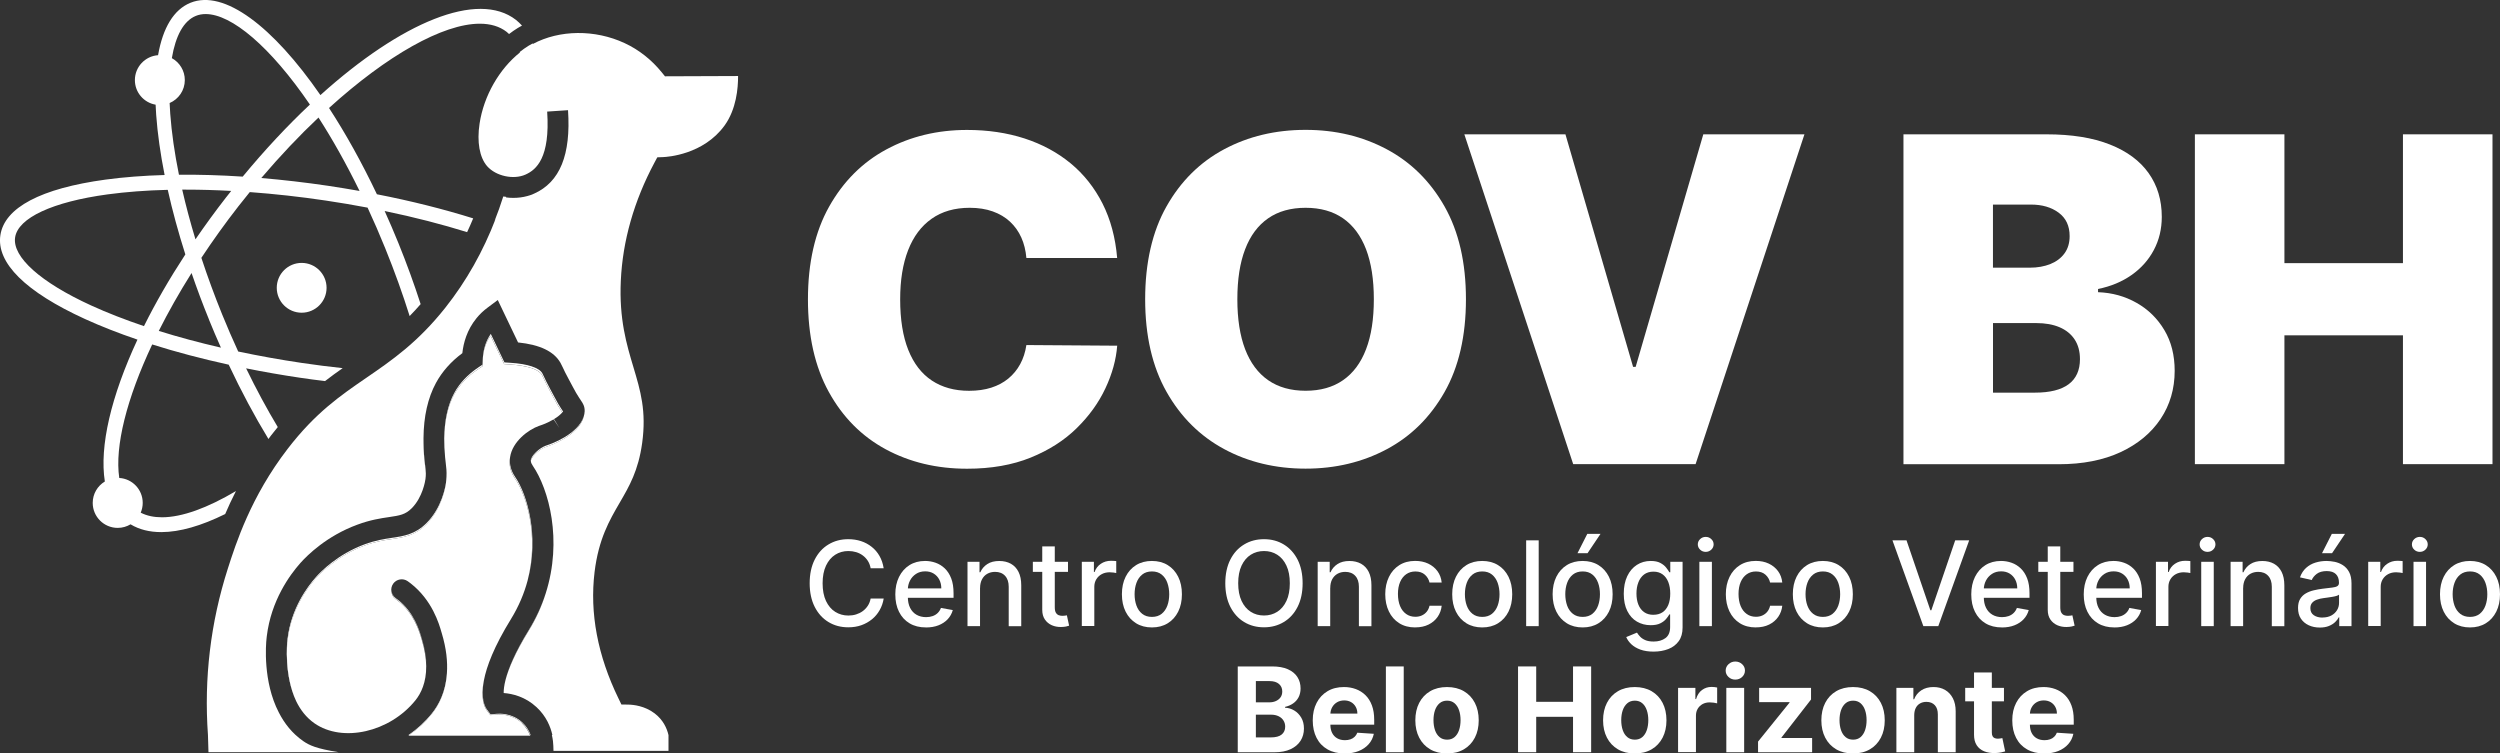
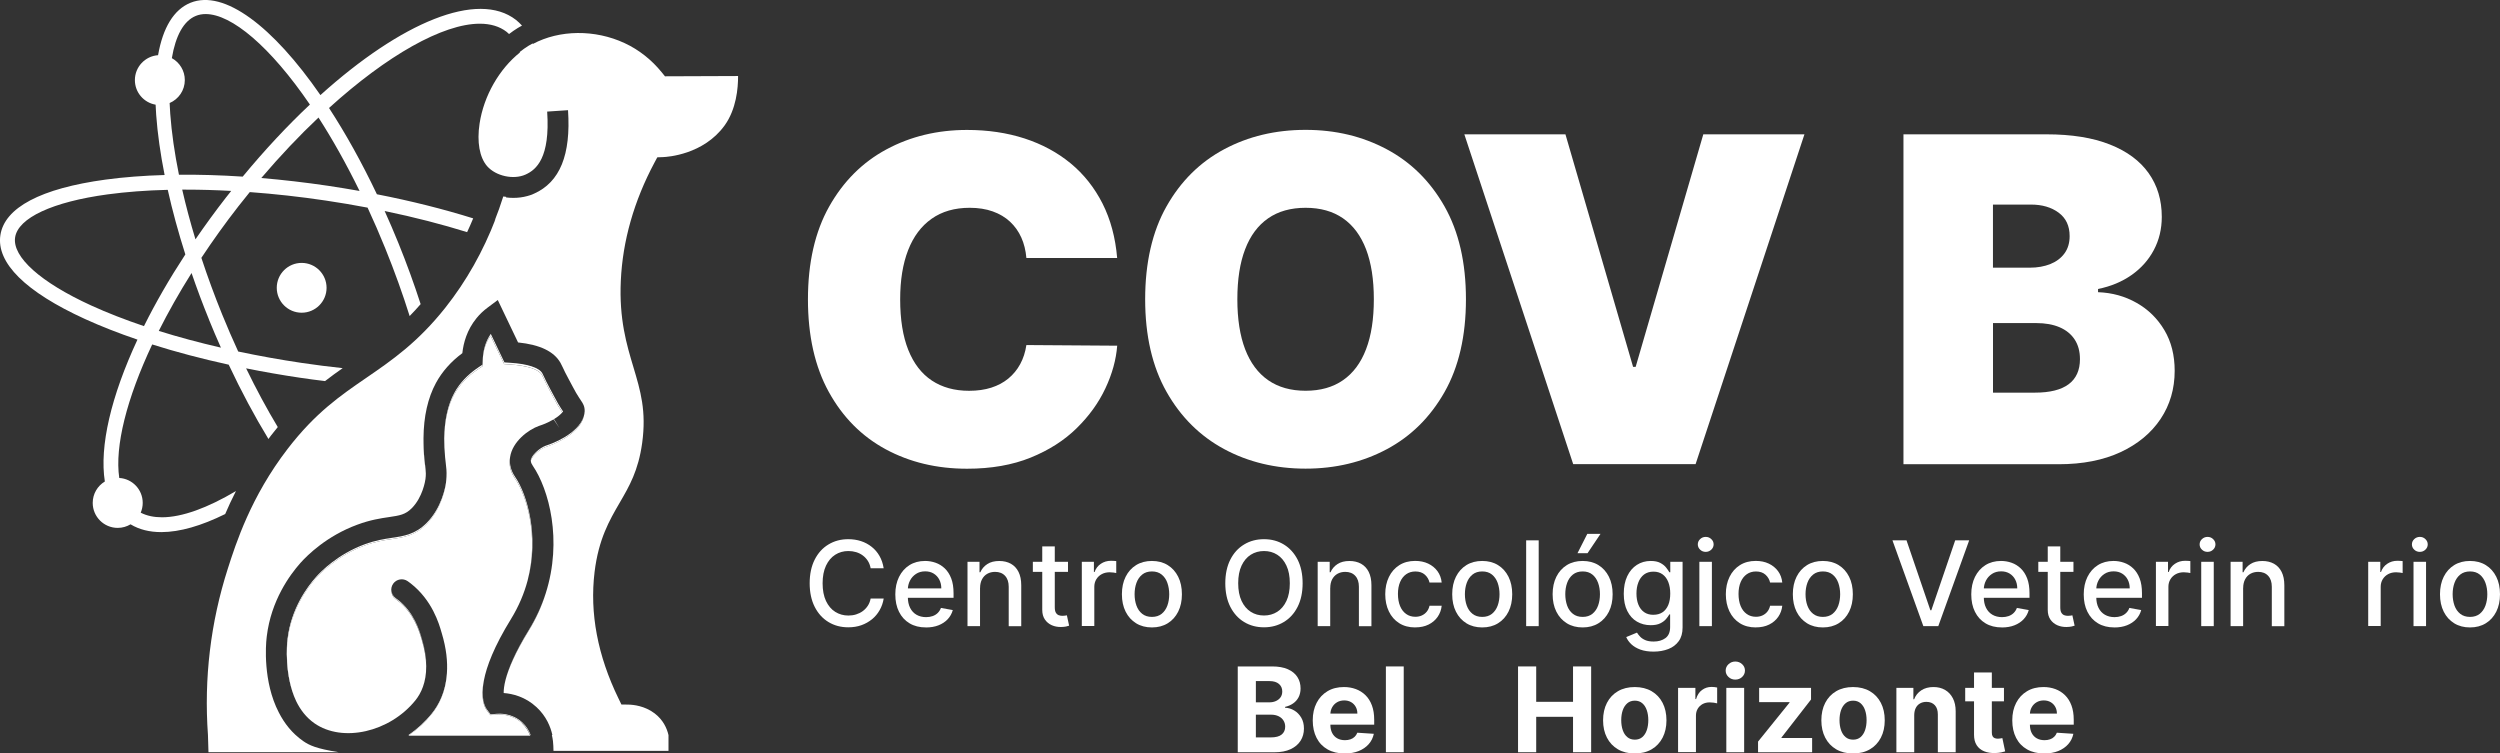
<svg xmlns="http://www.w3.org/2000/svg" id="Capa_2" viewBox="0 0 622.38 187.58">
  <rect x="0" y="0" width="622.38" height="187.58" fill="#333333" stroke="none" />
  <defs>
    <style>.cls-1{fill:none;}.cls-1,.cls-2{stroke-width:0px;}.cls-2{fill:#fff;}</style>
  </defs>
  <g id="Capa_1-2">
    <path class="cls-2" d="M220,141.47h-3.25c-.13-.7-.36-1.31-.7-1.84-.34-.53-.76-.98-1.25-1.34-.49-.37-1.05-.65-1.65-.83s-1.25-.28-1.93-.28c-1.23,0-2.33.31-3.3.93-.97.62-1.73,1.53-2.29,2.72-.56,1.2-.84,2.66-.84,4.38s.28,3.21.84,4.4,1.33,2.1,2.3,2.71c.97.61,2.07.92,3.28.92.67,0,1.32-.09,1.92-.28s1.16-.46,1.65-.82c.49-.36.91-.8,1.26-1.33s.58-1.13.71-1.81h3.25c-.17,1.06-.51,2.03-1.01,2.9-.5.88-1.13,1.64-1.91,2.27s-1.66,1.13-2.65,1.48c-.99.35-2.08.52-3.25.52-1.85,0-3.5-.44-4.94-1.32-1.45-.88-2.59-2.14-3.42-3.78-.83-1.64-1.25-3.6-1.25-5.87s.42-4.24,1.25-5.88c.83-1.64,1.97-2.9,3.42-3.77,1.45-.88,3.09-1.32,4.93-1.32,1.13,0,2.19.16,3.18.48.98.32,1.87.8,2.65,1.42.79.62,1.44,1.38,1.95,2.27.51.89.86,1.91,1.04,3.06Z" />
    <path class="cls-2" d="M230.51,156.2c-1.58,0-2.94-.34-4.07-1.02-1.14-.68-2.01-1.63-2.63-2.87-.62-1.23-.92-2.68-.92-4.34s.31-3.09.92-4.34c.62-1.25,1.48-2.23,2.59-2.93,1.11-.7,2.41-1.05,3.9-1.05.9,0,1.78.15,2.63.45.85.3,1.61.77,2.28,1.41.67.64,1.21,1.47,1.6,2.49.39,1.02.58,2.25.58,3.71v1.11h-12.73v-2.34h9.68c0-.82-.17-1.55-.5-2.18-.33-.64-.8-1.14-1.4-1.51-.6-.37-1.31-.55-2.11-.55-.88,0-1.64.21-2.29.64-.65.43-1.15.98-1.5,1.67-.35.68-.53,1.43-.53,2.23v1.83c0,1.07.19,1.98.57,2.73.38.75.91,1.32,1.59,1.71.68.39,1.48.59,2.39.59.59,0,1.13-.09,1.62-.26.49-.17.91-.43,1.26-.77.35-.34.62-.76.81-1.26l2.95.53c-.24.87-.66,1.63-1.27,2.28-.61.65-1.37,1.15-2.28,1.51-.91.36-1.96.54-3.12.54Z" />
    <path class="cls-2" d="M243.98,146.37v9.51h-3.12v-16.02h2.99v2.61h.2c.37-.85.95-1.53,1.74-2.04.79-.52,1.78-.77,2.99-.77,1.09,0,2.05.23,2.87.68.82.46,1.46,1.13,1.91,2.03s.68,2.01.68,3.33v10.19h-3.12v-9.81c0-1.16-.3-2.07-.91-2.73s-1.44-.98-2.49-.98c-.72,0-1.36.16-1.92.47s-1,.77-1.32,1.37-.49,1.33-.49,2.17Z" />
    <path class="cls-2" d="M265.88,139.86v2.5h-8.75v-2.5h8.75ZM259.47,136.02h3.12v15.15c0,.61.09,1.06.27,1.36s.42.51.7.62c.29.11.6.16.94.16.25,0,.47-.02.66-.05.19-.03.33-.06.44-.08l.56,2.58c-.18.07-.44.14-.77.21-.33.07-.75.11-1.25.12-.82.01-1.59-.13-2.29-.44s-1.28-.78-1.72-1.42-.66-1.44-.66-2.41v-15.8Z" />
    <path class="cls-2" d="M269.32,155.88v-16.02h3.01v2.54h.17c.29-.86.81-1.54,1.55-2.04.74-.5,1.58-.75,2.52-.75.19,0,.43,0,.69.02.27.01.48.03.63.05v2.98c-.13-.03-.35-.07-.67-.12-.32-.04-.64-.07-.96-.07-.74,0-1.39.15-1.97.46s-1.03.74-1.36,1.28c-.33.55-.5,1.17-.5,1.86v9.78h-3.12Z" />
    <path class="cls-2" d="M286.77,156.2c-1.5,0-2.81-.34-3.93-1.03s-1.99-1.65-2.61-2.89c-.62-1.24-.93-2.68-.93-4.34s.31-3.12.93-4.36c.62-1.24,1.49-2.21,2.61-2.9,1.12-.69,2.43-1.03,3.93-1.03s2.81.34,3.93,1.03c1.12.69,1.99,1.66,2.61,2.9.62,1.24.93,2.7.93,4.36s-.31,3.1-.93,4.34c-.62,1.24-1.49,2.2-2.61,2.89s-2.43,1.03-3.93,1.03ZM286.78,153.58c.97,0,1.78-.26,2.42-.77.64-.52,1.11-1.2,1.42-2.05s.46-1.8.46-2.83-.16-1.96-.46-2.82-.78-1.55-1.42-2.07c-.64-.52-1.45-.78-2.42-.78s-1.79.26-2.43.78c-.64.52-1.12,1.21-1.43,2.07s-.46,1.8-.46,2.82.15,1.97.46,2.83.79,1.54,1.43,2.05c.64.51,1.45.77,2.43.77Z" />
    <path class="cls-2" d="M324.29,145.2c0,2.28-.42,4.24-1.25,5.88-.83,1.64-1.98,2.9-3.43,3.77-1.45.88-3.1,1.32-4.94,1.32s-3.5-.44-4.95-1.32c-1.45-.88-2.59-2.14-3.43-3.78-.83-1.64-1.25-3.6-1.25-5.87s.42-4.24,1.25-5.88,1.98-2.9,3.43-3.77c1.45-.88,3.1-1.32,4.95-1.32s3.49.44,4.94,1.32c1.45.88,2.59,2.14,3.43,3.77.83,1.64,1.25,3.6,1.25,5.88ZM321.1,145.2c0-1.74-.28-3.2-.84-4.39-.56-1.19-1.32-2.1-2.29-2.71-.97-.62-2.07-.92-3.29-.92s-2.33.31-3.3.92c-.97.62-1.73,1.52-2.29,2.71-.56,1.19-.84,2.66-.84,4.39s.28,3.2.84,4.4c.56,1.19,1.32,2.1,2.29,2.71.97.62,2.06.92,3.3.92s2.32-.31,3.29-.92c.97-.62,1.73-1.52,2.29-2.71.56-1.19.84-2.66.84-4.4Z" />
    <path class="cls-2" d="M331.16,146.37v9.51h-3.12v-16.02h2.99v2.61h.2c.37-.85.95-1.53,1.74-2.04.79-.52,1.78-.77,2.99-.77,1.09,0,2.05.23,2.87.68.82.46,1.46,1.13,1.91,2.03s.68,2.01.68,3.33v10.19h-3.12v-9.81c0-1.16-.3-2.07-.91-2.73-.61-.66-1.44-.98-2.49-.98-.72,0-1.36.16-1.92.47-.56.31-1,.77-1.33,1.37-.32.6-.48,1.33-.48,2.17Z" />
    <path class="cls-2" d="M352.33,156.2c-1.55,0-2.88-.35-4-1.06-1.12-.71-1.97-1.68-2.57-2.93-.6-1.25-.9-2.67-.9-4.28s.31-3.06.92-4.31c.61-1.25,1.47-2.22,2.59-2.93,1.11-.7,2.42-1.05,3.93-1.05,1.22,0,2.3.22,3.25.67.95.45,1.72,1.08,2.31,1.88.59.81.94,1.75,1.05,2.83h-3.03c-.17-.75-.55-1.4-1.14-1.94-.6-.54-1.39-.81-2.38-.81-.87,0-1.63.23-2.28.68-.65.46-1.16,1.1-1.52,1.94-.36.84-.54,1.83-.54,2.97s.18,2.18.53,3.02c.35.85.86,1.51,1.51,1.97.65.47,1.42.7,2.3.7.59,0,1.13-.11,1.61-.33.48-.22.89-.53,1.22-.94.33-.41.56-.9.69-1.48h3.03c-.11,1.04-.45,1.96-1.01,2.77-.56.81-1.32,1.45-2.26,1.92-.94.47-2.05.7-3.31.7Z" />
    <path class="cls-2" d="M369,156.2c-1.5,0-2.81-.34-3.93-1.03s-1.99-1.65-2.61-2.89c-.62-1.24-.93-2.68-.93-4.34s.31-3.12.93-4.36c.62-1.24,1.49-2.21,2.61-2.9,1.12-.69,2.43-1.03,3.93-1.03s2.81.34,3.93,1.03c1.12.69,1.99,1.66,2.61,2.9.62,1.24.93,2.7.93,4.36s-.31,3.1-.93,4.34c-.62,1.24-1.49,2.2-2.61,2.89s-2.43,1.03-3.93,1.03ZM369.01,153.58c.97,0,1.78-.26,2.42-.77.64-.52,1.11-1.2,1.42-2.05.31-.86.46-1.8.46-2.83s-.16-1.96-.46-2.82c-.31-.86-.78-1.55-1.42-2.07-.64-.52-1.45-.78-2.42-.78s-1.79.26-2.43.78c-.64.52-1.12,1.21-1.43,2.07-.31.86-.46,1.8-.46,2.82s.15,1.97.46,2.83.79,1.54,1.43,2.05c.64.51,1.45.77,2.43.77Z" />
    <path class="cls-2" d="M383.06,134.52v21.36h-3.12v-21.36h3.12Z" />
    <path class="cls-2" d="M394,156.2c-1.5,0-2.81-.34-3.93-1.03-1.12-.69-1.99-1.65-2.61-2.89-.62-1.24-.93-2.68-.93-4.34s.31-3.12.93-4.36c.62-1.24,1.49-2.21,2.61-2.9,1.12-.69,2.43-1.03,3.93-1.03s2.81.34,3.93,1.03c1.12.69,1.99,1.66,2.61,2.9.62,1.24.93,2.7.93,4.36s-.31,3.1-.93,4.34c-.62,1.24-1.49,2.2-2.61,2.89s-2.43,1.03-3.93,1.03ZM394.01,153.58c.97,0,1.78-.26,2.42-.77.64-.52,1.11-1.2,1.42-2.05.31-.86.46-1.8.46-2.83s-.15-1.96-.46-2.82c-.31-.86-.78-1.55-1.42-2.07-.64-.52-1.45-.78-2.42-.78s-1.79.26-2.44.78c-.64.52-1.12,1.21-1.43,2.07-.31.86-.46,1.8-.46,2.82s.16,1.97.46,2.83c.31.86.79,1.54,1.43,2.05.64.51,1.46.77,2.44.77ZM392.72,137.72l2.44-4.81h3.29l-3.23,4.81h-2.49Z" />
    <path class="cls-2" d="M411.66,162.22c-1.27,0-2.37-.17-3.28-.5-.91-.33-1.66-.78-2.24-1.32s-1.01-1.15-1.29-1.8l2.68-1.11c.19.31.44.63.76.98s.75.64,1.29.88,1.25.36,2.11.36c1.18,0,2.16-.29,2.93-.86.77-.57,1.16-1.49,1.16-2.74v-3.15h-.2c-.19.34-.46.72-.81,1.14s-.83.78-1.44,1.08c-.61.31-1.41.46-2.39.46-1.27,0-2.4-.3-3.42-.89s-1.81-1.47-2.4-2.64c-.59-1.16-.88-2.6-.88-4.3s.29-3.16.87-4.38,1.38-2.15,2.39-2.8c1.01-.65,2.16-.98,3.45-.98.99,0,1.8.17,2.41.5.61.33,1.09.71,1.43,1.15.34.44.61.82.8,1.16h.23v-2.6h3.06v16.37c0,1.38-.32,2.51-.96,3.39-.64.88-1.5,1.54-2.59,1.96-1.09.42-2.31.64-3.68.64ZM411.62,153.05c.9,0,1.66-.21,2.28-.63.62-.42,1.09-1.03,1.42-1.81s.49-1.74.49-2.84-.16-2.03-.48-2.85c-.32-.82-.79-1.46-1.41-1.92-.62-.46-1.38-.69-2.29-.69s-1.72.24-2.35.72c-.62.48-1.1,1.14-1.41,1.97-.32.83-.47,1.75-.47,2.77s.16,1.97.48,2.76c.32.79.79,1.41,1.42,1.86s1.41.67,2.33.67Z" />
    <path class="cls-2" d="M424.64,137.39c-.54,0-1.01-.18-1.39-.55s-.58-.8-.58-1.31.19-.95.58-1.32.85-.55,1.39-.55,1.01.18,1.39.55c.39.36.58.8.58,1.31s-.19.95-.58,1.32c-.39.36-.85.55-1.39.55ZM423.06,155.88v-16.02h3.12v16.02h-3.12Z" />
    <path class="cls-2" d="M437.12,156.2c-1.55,0-2.88-.35-4-1.06-1.12-.71-1.97-1.68-2.57-2.93-.6-1.25-.9-2.67-.9-4.28s.31-3.06.92-4.31c.61-1.25,1.47-2.22,2.59-2.93,1.11-.7,2.42-1.05,3.93-1.05,1.22,0,2.3.22,3.25.67.95.45,1.72,1.08,2.31,1.88s.94,1.75,1.05,2.83h-3.03c-.17-.75-.55-1.4-1.14-1.94-.6-.54-1.39-.81-2.38-.81-.87,0-1.63.23-2.28.68-.65.46-1.16,1.1-1.52,1.94-.36.84-.54,1.83-.54,2.97s.18,2.18.53,3.02c.35.85.86,1.51,1.51,1.97.65.47,1.42.7,2.3.7.59,0,1.13-.11,1.61-.33.48-.22.89-.53,1.22-.94.33-.41.56-.9.69-1.48h3.03c-.11,1.04-.45,1.96-1.01,2.77-.56.81-1.32,1.45-2.26,1.92-.94.47-2.05.7-3.31.7Z" />
    <path class="cls-2" d="M453.8,156.2c-1.5,0-2.81-.34-3.93-1.03s-1.99-1.65-2.61-2.89c-.62-1.24-.93-2.68-.93-4.34s.31-3.12.93-4.36c.62-1.24,1.49-2.21,2.61-2.9,1.12-.69,2.43-1.03,3.93-1.03s2.81.34,3.93,1.03c1.12.69,1.99,1.66,2.61,2.9.62,1.24.93,2.7.93,4.36s-.31,3.1-.93,4.34c-.62,1.24-1.49,2.2-2.61,2.89s-2.43,1.03-3.93,1.03ZM453.81,153.58c.97,0,1.78-.26,2.42-.77.64-.52,1.11-1.2,1.42-2.05.31-.86.46-1.8.46-2.83s-.16-1.96-.46-2.82c-.31-.86-.78-1.55-1.42-2.07-.64-.52-1.45-.78-2.42-.78s-1.79.26-2.43.78c-.64.52-1.12,1.21-1.43,2.07s-.46,1.8-.46,2.82.15,1.97.46,2.83.79,1.54,1.43,2.05c.64.51,1.45.77,2.43.77Z" />
    <path class="cls-2" d="M474.63,134.52l5.94,17.4h.24l5.94-17.4h3.48l-7.69,21.36h-3.72l-7.69-21.36h3.48Z" />
    <path class="cls-2" d="M498.37,156.2c-1.58,0-2.94-.34-4.07-1.02-1.14-.68-2.01-1.63-2.63-2.87s-.92-2.68-.92-4.34.31-3.09.92-4.34c.62-1.25,1.48-2.23,2.59-2.93,1.11-.7,2.41-1.05,3.9-1.05.9,0,1.78.15,2.63.45.85.3,1.61.77,2.28,1.41.67.64,1.21,1.47,1.6,2.49.39,1.02.58,2.25.58,3.71v1.11h-12.73v-2.34h9.68c0-.82-.17-1.55-.5-2.18-.33-.64-.8-1.14-1.4-1.51-.6-.37-1.31-.55-2.11-.55-.88,0-1.64.21-2.29.64-.65.43-1.15.98-1.5,1.67-.35.68-.53,1.43-.53,2.23v1.83c0,1.07.19,1.98.57,2.73.38.75.91,1.32,1.59,1.71.68.39,1.48.59,2.39.59.59,0,1.13-.09,1.62-.26.49-.17.91-.43,1.26-.77.35-.34.62-.76.81-1.26l2.95.53c-.24.87-.66,1.63-1.27,2.28-.61.65-1.37,1.15-2.28,1.51-.91.36-1.96.54-3.12.54Z" />
    <path class="cls-2" d="M516.19,139.86v2.5h-8.75v-2.5h8.75ZM509.79,136.02h3.12v15.15c0,.61.09,1.06.27,1.36s.42.51.7.62c.29.11.6.16.94.16.25,0,.47-.02.66-.05.19-.03.33-.06.44-.08l.56,2.58c-.18.07-.44.14-.77.21-.33.07-.75.11-1.25.12-.82.01-1.59-.13-2.29-.44s-1.28-.78-1.72-1.42c-.44-.64-.66-1.44-.66-2.41v-15.8Z" />
    <path class="cls-2" d="M526.37,156.2c-1.58,0-2.94-.34-4.07-1.02-1.14-.68-2.01-1.63-2.63-2.87-.62-1.23-.92-2.68-.92-4.34s.31-3.09.92-4.34c.62-1.25,1.48-2.23,2.59-2.93,1.11-.7,2.41-1.05,3.9-1.05.9,0,1.78.15,2.63.45.85.3,1.61.77,2.28,1.41.67.64,1.21,1.47,1.6,2.49.39,1.02.58,2.25.58,3.71v1.11h-12.73v-2.34h9.68c0-.82-.17-1.55-.5-2.18-.33-.64-.8-1.14-1.4-1.51s-1.31-.55-2.11-.55c-.88,0-1.64.21-2.29.64-.65.43-1.15.98-1.5,1.67-.35.68-.53,1.43-.53,2.23v1.83c0,1.07.19,1.98.57,2.73.38.75.91,1.32,1.59,1.71.68.39,1.48.59,2.39.59.59,0,1.13-.09,1.62-.26s.91-.43,1.26-.77c.36-.34.63-.76.81-1.26l2.95.53c-.24.87-.66,1.63-1.27,2.28-.61.65-1.37,1.15-2.28,1.51-.91.36-1.96.54-3.12.54Z" />
    <path class="cls-2" d="M536.72,155.88v-16.02h3.01v2.54h.17c.29-.86.81-1.54,1.55-2.04.74-.5,1.58-.75,2.52-.75.19,0,.43,0,.69.02.27.01.48.03.63.05v2.98c-.12-.03-.35-.07-.67-.12-.32-.04-.64-.07-.96-.07-.74,0-1.39.15-1.97.46s-1.03.74-1.36,1.28c-.33.55-.5,1.17-.5,1.86v9.78h-3.12Z" />
    <path class="cls-2" d="M549.57,137.39c-.54,0-1.01-.18-1.39-.55-.39-.36-.58-.8-.58-1.31s.19-.95.58-1.32c.39-.36.85-.55,1.39-.55s1.01.18,1.39.55.58.8.58,1.31-.19.95-.58,1.32-.85.55-1.39.55ZM548,155.88v-16.02h3.12v16.02h-3.12Z" />
    <path class="cls-2" d="M558.43,146.37v9.51h-3.12v-16.02h2.99v2.61h.2c.37-.85.95-1.53,1.74-2.04.79-.52,1.78-.77,2.99-.77,1.09,0,2.05.23,2.87.68.82.46,1.46,1.13,1.91,2.03s.68,2.01.68,3.33v10.19h-3.12v-9.81c0-1.16-.3-2.07-.91-2.73s-1.44-.98-2.49-.98c-.72,0-1.36.16-1.92.47s-1,.77-1.32,1.37-.49,1.33-.49,2.17Z" />
-     <path class="cls-2" d="M577.51,156.23c-1.01,0-1.93-.19-2.75-.57-.82-.38-1.47-.93-1.95-1.65-.48-.72-.71-1.61-.71-2.66,0-.9.17-1.65.52-2.23.35-.58.82-1.05,1.41-1.39.59-.34,1.25-.6,1.98-.77.73-.17,1.47-.31,2.23-.4.96-.11,1.74-.2,2.34-.28.6-.07,1.03-.19,1.3-.36.27-.17.41-.44.41-.81v-.07c0-.91-.26-1.62-.77-2.12-.51-.5-1.27-.75-2.28-.75s-1.88.23-2.48.69c-.6.46-1.02.98-1.25,1.54l-2.93-.67c.35-.97.86-1.76,1.53-2.36.67-.6,1.44-1.04,2.32-1.31s1.8-.41,2.76-.41c.64,0,1.32.08,2.04.22.72.15,1.39.42,2.02.82s1.15.96,1.55,1.69c.4.73.61,1.69.61,2.85v10.64h-3.05v-2.19h-.12c-.2.4-.5.8-.91,1.19-.4.39-.92.71-1.55.97s-1.39.39-2.27.39ZM578.19,153.73c.86,0,1.6-.17,2.22-.51.62-.34,1.08-.79,1.41-1.34s.49-1.15.49-1.78v-2.06c-.11.11-.33.21-.64.31s-.68.17-1.08.24c-.4.07-.8.13-1.18.18-.38.05-.7.09-.96.13-.61.08-1.16.2-1.65.39-.5.18-.89.44-1.19.78s-.44.78-.44,1.34c0,.77.28,1.35.86,1.75.57.39,1.3.59,2.18.59ZM578.07,137.72l2.44-4.81h3.29l-3.23,4.81h-2.49Z" />
    <path class="cls-2" d="M589.57,155.88v-16.02h3.01v2.54h.17c.29-.86.81-1.54,1.55-2.04.74-.5,1.58-.75,2.52-.75.19,0,.43,0,.69.02.27.01.48.03.63.05v2.98c-.12-.03-.35-.07-.67-.12-.32-.04-.64-.07-.96-.07-.74,0-1.39.15-1.97.46s-1.03.74-1.36,1.28c-.33.55-.5,1.17-.5,1.86v9.78h-3.12Z" />
    <path class="cls-2" d="M602.42,137.39c-.54,0-1.01-.18-1.39-.55-.39-.36-.58-.8-.58-1.31s.19-.95.58-1.32c.39-.36.85-.55,1.39-.55s1.01.18,1.39.55.58.8.58,1.31-.19.95-.58,1.32-.85.55-1.39.55ZM600.85,155.88v-16.02h3.12v16.02h-3.12Z" />
    <path class="cls-2" d="M614.91,156.2c-1.5,0-2.81-.34-3.93-1.03-1.12-.69-1.99-1.65-2.61-2.89s-.93-2.68-.93-4.34.31-3.12.93-4.36,1.49-2.21,2.61-2.9c1.12-.69,2.43-1.03,3.93-1.03s2.81.34,3.93,1.03,1.99,1.66,2.61,2.9.93,2.7.93,4.36-.31,3.1-.93,4.34-1.49,2.2-2.61,2.89c-1.12.69-2.43,1.03-3.93,1.03ZM614.92,153.58c.97,0,1.78-.26,2.42-.77.64-.52,1.11-1.2,1.42-2.05s.46-1.8.46-2.83-.15-1.96-.46-2.82-.78-1.55-1.42-2.07c-.64-.52-1.45-.78-2.42-.78s-1.79.26-2.44.78c-.64.52-1.12,1.21-1.43,2.07-.31.86-.46,1.8-.46,2.82s.16,1.97.46,2.83c.31.86.79,1.54,1.43,2.05.64.51,1.46.77,2.44.77Z" />
    <path class="cls-2" d="M308.14,187.27v-21.36h8.55c1.57,0,2.88.23,3.93.7,1.05.47,1.84,1.11,2.37,1.94.53.82.79,1.77.79,2.84,0,.83-.17,1.57-.5,2.2-.33.63-.79,1.14-1.37,1.54s-1.24.68-1.99.85v.21c.81.03,1.58.26,2.29.69.71.42,1.29,1.02,1.74,1.78s.67,1.67.67,2.72c0,1.13-.28,2.14-.84,3.03-.56.89-1.39,1.59-2.48,2.1-1.09.51-2.44.77-4.04.77h-9.12ZM312.65,174.85h3.35c.62,0,1.17-.11,1.65-.33.48-.22.87-.53,1.15-.93.28-.4.42-.89.42-1.45,0-.77-.27-1.39-.82-1.87-.55-.47-1.32-.71-2.32-.71h-3.43v5.29ZM312.65,183.58h3.68c1.26,0,2.18-.24,2.75-.72.58-.48.87-1.13.87-1.93,0-.59-.14-1.11-.43-1.56-.28-.45-.69-.81-1.21-1.06-.53-.26-1.15-.39-1.87-.39h-3.79v5.67Z" />
    <path class="cls-2" d="M334.76,187.58c-1.65,0-3.06-.34-4.25-1.01-1.19-.67-2.1-1.62-2.74-2.86s-.96-2.7-.96-4.38.32-3.09.96-4.34c.64-1.24,1.54-2.21,2.71-2.91,1.16-.7,2.53-1.04,4.1-1.04,1.06,0,2.04.17,2.96.51.91.34,1.71.84,2.4,1.52s1.22,1.52,1.6,2.54c.38,1.02.57,2.21.57,3.57v1.22h-13.53v-2.75h9.34c0-.64-.14-1.21-.42-1.7s-.66-.88-1.15-1.16-1.06-.42-1.7-.42-1.27.15-1.79.46c-.52.31-.92.72-1.21,1.24-.29.52-.44,1.09-.45,1.73v2.62c0,.79.15,1.48.44,2.05.3.58.71,1.02,1.26,1.33.54.31,1.19.47,1.93.47.49,0,.95-.07,1.36-.21s.76-.35,1.05-.63c.29-.28.51-.62.67-1.02l4.11.27c-.21.99-.63,1.85-1.28,2.58s-1.47,1.3-2.48,1.71c-1.01.41-2.18.61-3.5.61Z" />
    <path class="cls-2" d="M349.46,165.91v21.36h-4.44v-21.36h4.44Z" />
-     <path class="cls-2" d="M360.24,187.58c-1.62,0-3.02-.35-4.2-1.04-1.18-.69-2.09-1.66-2.73-2.9-.64-1.24-.96-2.68-.96-4.32s.32-3.1.96-4.34,1.55-2.21,2.73-2.9c1.18-.69,2.58-1.04,4.2-1.04s3.02.35,4.2,1.04c1.18.69,2.09,1.66,2.73,2.9.64,1.24.96,2.69.96,4.34s-.32,3.08-.96,4.32c-.64,1.24-1.55,2.21-2.73,2.9-1.18.69-2.58,1.04-4.2,1.04ZM360.26,184.14c.74,0,1.35-.21,1.85-.63.49-.42.87-1,1.12-1.73.25-.73.38-1.56.38-2.49s-.13-1.76-.38-2.49c-.25-.73-.63-1.31-1.12-1.73s-1.11-.64-1.85-.64-1.37.21-1.87.64c-.5.42-.88,1-1.14,1.73-.25.73-.38,1.56-.38,2.49s.13,1.76.38,2.49c.25.73.63,1.31,1.14,1.73.5.42,1.13.63,1.87.63Z" />
    <path class="cls-2" d="M377.92,187.27v-21.36h4.52v8.81h9.17v-8.81h4.51v21.36h-4.51v-8.82h-9.17v8.82h-4.52Z" />
    <path class="cls-2" d="M406.98,187.58c-1.62,0-3.02-.35-4.2-1.04-1.18-.69-2.09-1.66-2.73-2.9-.64-1.24-.96-2.68-.96-4.32s.32-3.1.96-4.34,1.55-2.21,2.73-2.9c1.18-.69,2.58-1.04,4.2-1.04s3.02.35,4.2,1.04c1.18.69,2.09,1.66,2.73,2.9.64,1.24.96,2.69.96,4.34s-.32,3.08-.96,4.32c-.64,1.24-1.55,2.21-2.73,2.9-1.18.69-2.58,1.04-4.2,1.04ZM407,184.14c.74,0,1.35-.21,1.85-.63.49-.42.87-1,1.12-1.73.25-.73.38-1.56.38-2.49s-.13-1.76-.38-2.49c-.25-.73-.63-1.31-1.12-1.73-.49-.42-1.11-.64-1.85-.64s-1.37.21-1.87.64-.88,1-1.14,1.73c-.25.73-.38,1.56-.38,2.49s.13,1.76.38,2.49c.25.73.63,1.31,1.14,1.73.5.42,1.13.63,1.87.63Z" />
    <path class="cls-2" d="M417.76,187.27v-16.02h4.31v2.79h.17c.29-.99.78-1.75,1.47-2.26.69-.51,1.48-.77,2.38-.77.22,0,.46.01.72.04.26.03.48.07.68.11v3.94c-.21-.06-.5-.12-.87-.17s-.71-.07-1.01-.07c-.65,0-1.24.14-1.75.42-.51.28-.91.67-1.21,1.17-.3.5-.44,1.08-.44,1.73v9.06h-4.44Z" />
    <path class="cls-2" d="M432,169.19c-.66,0-1.23-.22-1.69-.66-.47-.44-.7-.97-.7-1.59s.24-1.15.71-1.59c.47-.44,1.04-.66,1.69-.66s1.23.22,1.7.66c.47.44.7.97.7,1.59s-.24,1.15-.7,1.59c-.47.44-1.03.66-1.7.66ZM429.77,187.27v-16.02h4.44v16.02h-4.44Z" />
    <path class="cls-2" d="M437.67,187.27v-2.65l7.84-9.71v-.11h-7.57v-3.55h12.92v2.89l-7.36,9.47v.11h7.63v3.55h-13.46Z" />
    <path class="cls-2" d="M461.32,187.58c-1.62,0-3.02-.35-4.2-1.04-1.18-.69-2.09-1.66-2.73-2.9-.64-1.24-.96-2.68-.96-4.32s.32-3.1.96-4.34c.64-1.24,1.55-2.21,2.73-2.9,1.18-.69,2.58-1.04,4.2-1.04s3.02.35,4.2,1.04c1.18.69,2.09,1.66,2.73,2.9.64,1.24.96,2.69.96,4.34s-.32,3.08-.96,4.32c-.64,1.24-1.55,2.21-2.73,2.9-1.18.69-2.58,1.04-4.2,1.04ZM461.34,184.14c.74,0,1.35-.21,1.85-.63.49-.42.87-1,1.12-1.73.25-.73.38-1.56.38-2.49s-.13-1.76-.38-2.49c-.25-.73-.63-1.31-1.12-1.73s-1.11-.64-1.85-.64-1.37.21-1.87.64c-.5.42-.88,1-1.14,1.73-.25.73-.38,1.56-.38,2.49s.13,1.76.38,2.49c.25.73.63,1.31,1.14,1.73.5.42,1.13.63,1.87.63Z" />
    <path class="cls-2" d="M476.55,178.01v9.26h-4.44v-16.02h4.23v2.83h.19c.35-.93.95-1.67,1.78-2.22s1.85-.82,3.03-.82c1.11,0,2.08.24,2.91.73.83.49,1.47,1.18,1.93,2.08.46.9.69,1.97.69,3.22v10.2h-4.44v-9.41c0-.98-.24-1.75-.75-2.3s-1.21-.83-2.1-.83c-.6,0-1.13.13-1.58.39-.46.26-.81.63-1.06,1.12-.25.49-.38,1.08-.39,1.77Z" />
    <path class="cls-2" d="M498.89,171.25v3.34h-9.65v-3.34h9.65ZM491.43,167.41h4.44v14.93c0,.41.06.73.19.95.13.23.3.38.53.47.23.09.49.14.79.14.21,0,.42-.02.63-.06.21-.04.37-.07.48-.09l.7,3.31c-.22.07-.54.15-.94.24-.4.09-.89.15-1.47.17-1.07.04-2.01-.1-2.81-.43s-1.43-.83-1.87-1.52c-.45-.69-.66-1.56-.66-2.61v-15.52Z" />
    <path class="cls-2" d="M508.91,187.58c-1.65,0-3.06-.34-4.25-1.01-1.19-.67-2.1-1.62-2.74-2.86s-.96-2.7-.96-4.38.32-3.09.96-4.34c.64-1.24,1.54-2.21,2.71-2.91,1.16-.7,2.53-1.04,4.1-1.04,1.06,0,2.04.17,2.96.51.91.34,1.71.84,2.4,1.52.68.67,1.22,1.52,1.6,2.54.38,1.02.57,2.21.57,3.57v1.22h-13.53v-2.75h9.34c0-.64-.14-1.21-.42-1.7s-.66-.88-1.15-1.16-1.06-.42-1.7-.42-1.27.15-1.79.46c-.52.31-.92.72-1.21,1.24-.29.52-.44,1.09-.45,1.73v2.62c0,.79.15,1.48.44,2.05.3.58.71,1.02,1.26,1.33.54.31,1.19.47,1.93.47.49,0,.95-.07,1.36-.21s.76-.35,1.05-.63c.29-.28.51-.62.67-1.02l4.11.27c-.21.99-.63,1.85-1.28,2.58s-1.47,1.3-2.48,1.71c-1.01.41-2.18.61-3.5.61Z" />
    <path class="cls-2" d="M278.13,64.23h-22.61c-.16-1.87-.58-3.57-1.26-5.09s-1.62-2.84-2.81-3.95c-1.19-1.11-2.63-1.96-4.31-2.56-1.68-.6-3.6-.9-5.73-.9-3.74,0-6.9.91-9.48,2.73-2.58,1.82-4.53,4.42-5.85,7.82-1.32,3.39-1.98,7.47-1.98,12.23,0,5.03.67,9.23,2.02,12.61,1.35,3.38,3.31,5.92,5.87,7.62,2.57,1.7,5.65,2.55,9.26,2.55,2.06,0,3.9-.26,5.53-.78,1.63-.52,3.05-1.28,4.25-2.27,1.2-.99,2.19-2.19,2.95-3.59.76-1.4,1.28-2.99,1.54-4.75l22.61.16c-.27,3.47-1.24,7.01-2.93,10.6-1.68,3.6-4.07,6.91-7.16,9.94-3.09,3.04-6.9,5.47-11.45,7.32-4.54,1.84-9.82,2.77-15.84,2.77-7.54,0-14.29-1.62-20.27-4.85-5.97-3.23-10.69-7.99-14.15-14.27-3.46-6.28-5.19-13.97-5.19-23.05s1.76-16.85,5.29-23.11c3.53-6.27,8.28-11.01,14.27-14.23,5.99-3.22,12.67-4.83,20.05-4.83,5.19,0,9.96.71,14.31,2.12,4.36,1.42,8.18,3.48,11.47,6.19,3.29,2.71,5.93,6.05,7.94,10,2,3.96,3.22,8.49,3.65,13.59Z" />
    <path class="cls-2" d="M364.95,74.5c0,9.14-1.78,16.85-5.33,23.11-3.56,6.27-8.35,11.01-14.39,14.23-6.04,3.22-12.78,4.83-20.21,4.83s-14.24-1.62-20.27-4.87c-6.03-3.25-10.81-8-14.35-14.27-3.54-6.27-5.31-13.95-5.31-23.03s1.77-16.85,5.31-23.11c3.54-6.27,8.32-11.01,14.35-14.23,6.03-3.22,12.78-4.83,20.27-4.83s14.16,1.61,20.21,4.83c6.04,3.22,10.84,7.97,14.39,14.23,3.55,6.27,5.33,13.97,5.33,23.11ZM342.02,74.5c0-4.92-.65-9.07-1.94-12.45-1.3-3.38-3.21-5.95-5.73-7.7-2.53-1.75-5.63-2.62-9.32-2.62s-6.8.87-9.32,2.62c-2.53,1.75-4.44,4.32-5.73,7.7-1.3,3.38-1.94,7.53-1.94,12.45s.65,9.07,1.94,12.45c1.3,3.38,3.21,5.95,5.73,7.7,2.53,1.75,5.63,2.63,9.32,2.63s6.79-.87,9.32-2.63c2.53-1.75,4.44-4.32,5.73-7.7,1.3-3.38,1.94-7.53,1.94-12.45Z" />
    <path class="cls-2" d="M389.72,33.44l16.84,57.89h.64l16.84-57.89h25.18l-27.1,82.11h-30.47l-27.1-82.11h25.18Z" />
    <path class="cls-2" d="M473.87,115.55V33.44h35.6c6.26,0,11.51.84,15.78,2.53,4.26,1.68,7.48,4.06,9.66,7.14,2.18,3.07,3.27,6.7,3.27,10.87,0,3.02-.66,5.77-1.98,8.26-1.32,2.49-3.17,4.56-5.55,6.23-2.38,1.67-5.16,2.83-8.34,3.47v.8c3.53.13,6.73,1.02,9.62,2.67,2.89,1.64,5.19,3.9,6.9,6.78,1.71,2.87,2.56,6.25,2.56,10.12,0,4.49-1.17,8.48-3.51,11.99-2.34,3.5-5.66,6.25-9.96,8.26-4.3,2-9.44,3.01-15.4,3.01h-38.65ZM496.16,66.64h9.14c1.95,0,3.67-.31,5.17-.92,1.5-.61,2.67-1.5,3.51-2.67.84-1.16,1.26-2.59,1.26-4.27,0-2.54-.91-4.48-2.73-5.83-1.82-1.35-4.12-2.02-6.9-2.02h-9.46v15.72ZM496.16,97.75h10.42c3.74,0,6.55-.7,8.42-2.1,1.87-1.4,2.81-3.48,2.81-6.24,0-1.92-.44-3.55-1.32-4.89-.88-1.34-2.13-2.35-3.75-3.05-1.62-.69-3.56-1.04-5.83-1.04h-10.75v17.32Z" />
-     <path class="cls-2" d="M546.42,115.55V33.44h22.29v32.07h29.51v-32.07h22.29v82.11h-22.29v-32.07h-29.51v32.07h-22.29Z" />
    <path class="cls-2" d="M58.74,122.25c-7.08,4.2-13.44,6.53-18.42,6.53-2,0-3.78-.37-5.29-1.15.32-.75.5-1.57.5-2.44,0-3.31-2.58-6.01-5.84-6.2-1.16-7.86,1.86-19.77,8.2-33.24,5.94,1.88,12.34,3.57,19.05,5.04,3.11,6.61,6.44,12.83,9.89,18.5.22-.29.42-.58.64-.87.56-.73,1.12-1.43,1.68-2.1-2.73-4.55-5.37-9.45-7.88-14.62,4.34.87,8.78,1.65,13.3,2.32,2.13.32,4.24.6,6.35.85,1.48-1.15,2.94-2.21,4.39-3.22-3.32-.36-6.71-.78-10.19-1.3-5.41-.8-10.7-1.76-15.82-2.84-1.38-3-2.71-6.08-3.99-9.22-1.92-4.73-3.65-9.45-5.18-14.1,2.83-4.28,5.9-8.57,9.22-12.83.93-1.2,1.88-2.38,2.83-3.54,6.15.45,12.5,1.15,18.94,2.11,3.57.53,7.03,1.12,10.39,1.76,1.5,3.23,2.97,6.6,4.39,10.11,2.37,5.84,4.38,11.47,6.08,16.88.9-.92,1.82-1.91,2.74-2.97-1.61-4.97-3.45-10.06-5.55-15.23-1.1-2.71-2.24-5.36-3.41-7.95,7.45,1.54,14.32,3.33,20.53,5.26.53-1.13,1.03-2.27,1.51-3.43-7.39-2.31-15.46-4.34-23.97-6-3.78-7.95-7.81-15.17-11.92-21.48,14.43-13.08,28.34-20.98,37.54-20.98,2.65,0,4.91.66,6.68,2.03.21.16.4.35.6.54.71-.54,1.44-1.06,2.2-1.52.33-.2.68-.39,1.02-.58-.47-.51-.96-.99-1.5-1.42-9.5-7.39-28.57.6-48.68,18.72C67.94,6.56,55.78-2.7,47.42.69c-4.14,1.68-6.87,6.18-8.07,13.05-3.22.23-5.77,2.92-5.77,6.2,0,3.07,2.23,5.62,5.16,6.12.04.82.08,1.66.14,2.52.34,4.68,1.05,9.71,2.1,14.99-5.23.15-10.16.53-14.68,1.14C10.17,46.9,1.11,51.69.09,58.57c-1.02,6.87,6.27,14.09,21.07,20.85,3.97,1.81,8.36,3.53,13.06,5.13-6.57,14.11-9.5,26.6-8.12,35.32-1.81,1.09-3.02,3.06-3.02,5.33,0,3.44,2.79,6.22,6.22,6.22,1.17,0,2.26-.33,3.2-.89,2.17,1.31,4.74,1.94,7.65,1.94,4.58,0,9.99-1.57,15.91-4.5.78-1.82,1.66-3.73,2.68-5.72ZM52.04,79.61c.96,2.35,1.94,4.67,2.96,6.94-5.41-1.25-10.6-2.64-15.47-4.17,2.35-4.68,5.08-9.51,8.16-14.41,1.32,3.85,2.77,7.74,4.36,11.63ZM56.36,49.04c-2.74,3.52-5.3,7.04-7.7,10.54-1.28-4.22-2.38-8.35-3.3-12.37.33,0,.66,0,.99,0,3.62,0,7.37.11,11.21.32-.4.51-.8,1-1.2,1.52ZM89.52,47.54c-2.59-.46-5.22-.89-7.88-1.29-5.62-.83-11.17-1.47-16.59-1.93,4.68-5.5,9.47-10.55,14.24-15.06,3.44,5.35,6.89,11.46,10.22,18.27ZM42.78,14.48c.94-5.62,2.97-9.3,5.97-10.52.75-.31,1.57-.46,2.45-.46,6.43,0,16.06,8.05,25.95,22.53-5.59,5.25-11.22,11.28-16.73,17.94-5.49-.36-10.8-.52-15.87-.47-1.09-5.36-1.82-10.46-2.17-15.18-.07-.91-.11-1.8-.15-2.67,2.22-.95,3.78-3.15,3.78-5.72,0-2.36-1.31-4.4-3.24-5.46ZM22.7,76.05c-12.58-5.75-19.66-12.08-18.94-16.94.72-4.86,9.33-8.86,23.04-10.72,4.6-.62,9.62-1,14.96-1.13,1.16,5.19,2.63,10.58,4.38,16.08-3.98,6.09-7.44,12.09-10.3,17.85-4.74-1.6-9.16-3.32-13.14-5.14Z" />
    <path class="cls-1" d="M110.99,115.17c-.05-.41-.1-.85-.15-1.35-.16-1.65-.24-3.23-.22-4.72-.03,1.6.04,3.28.21,5.07.05.49.1.93.15,1.34.12,1.02.24,2.01.2,3.21.07-1.35-.05-2.43-.19-3.55Z" />
    <path class="cls-1" d="M132.55,116.28c3.98,5.83,7.39,18.33,3.29,31.45,4.23-13.25.79-25.9-3.22-31.79-.15-.23-.5-.75-.49-1.26-.03.1-.07.2-.07.3-.04.52.34,1.06.49,1.3Z" />
    <path class="cls-1" d="M120.47,169.43c.69-3.47,2.55-8.34,6.69-15.08,2.01-3.27,3.35-6.57,4.18-9.79-.84,3.14-2.17,6.37-4.13,9.55-4.24,6.88-6.09,11.82-6.75,15.32Z" />
    <path class="cls-1" d="M78.33,180.06c-2.07-1.44-3.53-3.4-4.57-5.54,1.04,2.21,2.52,4.23,4.64,5.71,6.98,4.87,18.69,2.2,25.06-5.7,1.41-1.75,2.77-4.52,2.69-8.69.03,4.06-1.3,6.78-2.69,8.51-6.39,7.92-18.13,10.59-25.13,5.72Z" />
    <polygon class="cls-1" points="101.91 182.98 101.91 182.98 131.95 182.98 131.95 182.98 101.91 182.98" />
    <path class="cls-1" d="M133.48,176.22c2.37,2.2,3.43,4.76,3.9,6.76h.12c-.45-2.03-1.51-4.67-3.95-6.94-2.79-2.59-5.97-3.34-8.17-3.51-.01-.74.09-1.85.49-3.38-.44,1.63-.55,2.8-.54,3.57,2.19.17,5.36.92,8.15,3.5Z" />
    <path class="cls-1" d="M110.02,157.59l-.08-.26c-.56-1.96-2.27-7.93-7.66-12.11-.3-.23-.56-.42-.73-.54-1.17-.82-2.8-.54-3.62.63-.42.59-.55,1.3-.43,1.95-.05-.58.09-1.18.45-1.69.82-1.17,2.44-1.45,3.61-.63.17.12.43.3.72.53,5.39,4.18,7.09,10.13,7.65,12.09l.08.25c1.13,3.77,1.47,7,1.3,9.77.2-2.82-.12-6.13-1.29-10Z" />
    <path class="cls-1" d="M137.92,104.34l.14.22c1.1-.71,1.76-1.36,2.04-1.75-.03-.04-.07-.1-.1-.15-.36.43-1.01,1.03-2.07,1.67Z" />
    <path class="cls-1" d="M120.19,89.43c0-.16.02-.34.03-.51-.03.32-.06.63-.07.92l-.03.93.02-.02.05-1.33Z" />
    <path class="cls-1" d="M115.06,88.34c.27-2.55,1.15-5.79,3.54-8.71.79-.97,1.71-1.84,2.73-2.6l2.53-1.88,5.04,10.53c5.45.57,8.89,2.22,10.52,5.04.18.31.35.68.58,1.17.3.65.72,1.54,1.49,2.96.42.76.73,1.36,1,1.86.31.59.55,1.04.8,1.46.56.94.92,1.48,1.19,1.87.49.72.99,1.46.95,2.71-.01.33-.06.64-.13.95.13-.42.22-.86.24-1.32.05-1.26-.46-2-.95-2.72-.27-.39-.64-.94-1.19-1.88-.25-.42-.48-.87-.8-1.46-.27-.5-.58-1.11-1-1.87-.78-1.42-1.19-2.32-1.5-2.97-.23-.5-.41-.87-.59-1.18-1.63-2.83-5.08-4.49-10.55-5.06l-5.05-10.56-2.53,1.89c-1.02.76-1.94,1.64-2.74,2.6-2.4,2.93-3.28,6.18-3.55,8.74-2.82,2.09-5.02,4.57-6.56,7.4-2.03,3.74-3.06,8.36-3.11,13.76.08-5.24,1.12-9.72,3.1-13.37,1.53-2.82,3.73-5.3,6.54-7.38Z" />
    <path class="cls-1" d="M66.43,159.24l.07-.63c1.07-8.88,5.7-15.21,8.37-18.2,1.71-1.92,6.5-6.68,14.08-9.48,3.28-1.21,5.84-1.59,7.9-1.9,2.62-.39,4.06-.6,5.66-2.21,2.7-2.72,3.33-6.78,3.4-7.23.09-.66.11-1.2.09-1.74,0,.43-.02.88-.09,1.41-.06.46-.7,4.52-3.4,7.25-1.6,1.61-3.05,1.83-5.67,2.22-2.06.31-4.63.69-7.92,1.9-7.59,2.81-12.4,7.58-14.12,9.5-2.67,3-7.31,9.34-8.39,18.24l-.07.64c-.14,1.35-.94,10.65,3.06,18.36-3.88-7.65-3.1-16.8-2.96-18.13Z" />
    <path class="cls-1" d="M134.43,105.94l-.18.06c-2.75.95-6.68,3.96-7.25,7.78.74-3.65,4.51-6.49,7.17-7.42l.18-.06c.55-.18,1.83-.61,3.38-1.54l1.44,2.16-1.35-2.21c.05-.03.09-.06.14-.09l-.15-.22c-1.56.92-2.84,1.36-3.39,1.54Z" />
    <path class="cls-2" d="M129.95,180.02c-2.57-2.38-5.79-2.19-6.41-2.13l-1.46.15-.88-1.17c-.57-.77-1.65-2.92-.74-7.44.66-3.49,2.51-8.44,6.75-15.32,1.96-3.19,3.29-6.41,4.13-9.55,2.9-11.17-.33-21.32-3.06-25.32-.4-.59-1.57-2.29-1.41-4.61.02-.28.06-.56.12-.84.57-3.82,4.5-6.83,7.25-7.78l.18-.06c.55-.18,1.84-.62,3.39-1.54l.15.22s.06-.04.09-.06l-.14-.22c1.06-.64,1.71-1.24,2.07-1.67-.28-.42-.65-.99-1.16-1.84-.29-.49-.56-1-.92-1.68-.26-.49-.56-1.06-.96-1.8-.86-1.57-1.33-2.59-1.65-3.26-.15-.33-.26-.57-.38-.77-.79-1.37-3.66-2.31-7.88-2.58l-1.52-.1-3.39-7.08c-1.26,1.81-1.75,3.78-1.91,5.37-.01.17-.02.35-.03.51l-.05,1.33-.02.02v.39s-1.12.74-1.12.74c-2.62,1.75-4.61,3.87-5.93,6.29-1.57,2.89-2.39,6.55-2.47,10.9-.01,1.49.06,3.07.22,4.72.05.49.1.94.15,1.35.14,1.12.27,2.2.19,3.55-.02.49-.06,1.02-.14,1.6-.14,1.03-1.05,6.34-4.85,10.17-2.81,2.83-5.61,3.25-8.58,3.69-1.92.28-4.09.61-6.87,1.63-6.67,2.47-10.88,6.8-12.01,8.06-2.26,2.54-6.19,7.9-7.08,15.3l-.07.62c-.05.44-.82,8.33,2.17,14.72,1.03,2.14,2.5,4.1,4.57,5.54,7,4.88,18.74,2.21,25.13-5.72,1.39-1.72,2.72-4.45,2.69-8.51-.04-1.88-.36-4.04-1.11-6.53l-.1-.32c-.44-1.55-1.8-6.28-5.84-9.41-.22-.17-.4-.3-.53-.39-.66-.46-1.02-1.18-1.08-1.92-.12-.66.02-1.36.43-1.95.83-1.17,2.45-1.45,3.62-.63.17.12.43.31.73.54,5.39,4.19,7.1,10.15,7.66,12.11l.08.26c1.17,3.87,1.49,7.18,1.29,10-.29,4.68-2.02,8-3.8,10.2-1.63,2.02-3.53,3.75-5.59,5.19h30.04c-.38-.97-.99-2.02-2-2.95Z" />
    <path class="cls-2" d="M125.52,90.64l1.52.1c4.22.27,7.09,1.21,7.88,2.58.12.2.23.45.38.77.31.68.79,1.7,1.65,3.26.4.74.71,1.32.96,1.8.36.68.63,1.19.92,1.68.51.85.88,1.42,1.16,1.84.07-.08.14-.16.19-.23-.29-.42-.7-1.04-1.26-1.99-.29-.49-.56-1-.92-1.69-.26-.49-.56-1.07-.97-1.8-.86-1.57-1.33-2.59-1.65-3.27-.15-.33-.26-.57-.38-.78-.79-1.38-3.67-2.32-7.9-2.59l-1.52-.1-3.4-7.1c-1.38,1.98-1.84,4.14-1.96,5.8.16-1.59.65-3.56,1.91-5.37l3.39,7.08Z" />
    <path class="cls-2" d="M139.27,106.56l-1.21-2s-.05.04-.09.06l1.3,1.94Z" />
    <path class="cls-2" d="M128.29,119.23c2.73,4,5.95,14.15,3.06,25.32,3.02-11.31-.24-21.61-3-25.66-.4-.59-1.57-2.3-1.41-4.62.01-.17.04-.33.06-.5-.06.28-.1.56-.12.84-.16,2.31,1,4.02,1.41,4.61Z" />
    <path class="cls-2" d="M121.21,176.86l.88,1.17,1.46-.15c.62-.06,3.84-.25,6.41,2.13,1.01.93,1.62,1.99,2,2.95h.14c-.37-1.01-1.01-2.14-2.07-3.12-2.58-2.39-5.8-2.2-6.42-2.14l-1.47.15-.88-1.18c-.57-.76-1.62-2.86-.78-7.26-.9,4.52.17,6.67.74,7.44Z" />
    <path class="cls-2" d="M119.01,91.91l1.1-.74v-.39s-1.07.72-1.07.72c-2.62,1.76-4.62,3.88-5.94,6.31-1.62,2.98-2.45,6.77-2.49,11.29.08-4.35.9-8.01,2.47-10.9,1.31-2.42,3.31-4.54,5.93-6.29Z" />
    <path class="cls-2" d="M98.57,149.19c.13.09.32.22.53.39,4.04,3.14,5.4,7.86,5.84,9.41l.1.32c.75,2.48,1.07,4.64,1.11,6.53-.01-1.94-.34-4.17-1.11-6.75l-.1-.32c-.45-1.56-1.8-6.29-5.86-9.44-.22-.17-.41-.31-.53-.39-.58-.41-.95-1.02-1.06-1.67.06.74.42,1.46,1.08,1.92Z" />
    <path class="cls-2" d="M107.5,177.79c1.78-2.21,3.52-5.52,3.8-10.2-.33,4.58-2.04,7.85-3.8,10.03-1.69,2.1-3.67,3.9-5.82,5.37h.23c2.06-1.44,3.96-3.17,5.59-5.19Z" />
    <path class="cls-2" d="M71.59,159.8l.07-.62c.89-7.41,4.82-12.77,7.08-15.3,1.13-1.27,5.34-5.6,12.01-8.06,2.77-1.02,4.95-1.35,6.87-1.63,2.96-.44,5.77-.86,8.58-3.69,3.8-3.83,4.71-9.14,4.85-10.17.08-.58.12-1.11.14-1.6-.02.4-.06.82-.12,1.27-.14,1.03-1.05,6.36-4.86,10.19-2.82,2.84-5.63,3.26-8.6,3.7-1.92.29-4.1.61-6.88,1.64-6.68,2.47-10.91,6.81-12.04,8.09-2.27,2.54-6.2,7.92-7.1,15.34l-.07.62c-.05.45-.85,8.51,2.26,14.95-3-6.39-2.22-14.28-2.17-14.72Z" />
    <path class="cls-2" d="M101.69,183.14h30.33c-.02-.05-.05-.11-.07-.16h-30.04c-.07.05-.15.11-.22.16Z" />
    <path class="cls-2" d="M165.56,19.02l-.78-.97c-2.59-3.19-5.71-5.66-9.29-7.32-7.39-3.44-16.21-3.33-22.83.21-.02-.04-.03-.09-.04-.13-.34.18-.68.36-1,.56-.77.47-1.51,1-2.23,1.57.01.04.02.09.04.13-5.15,4.11-8.99,10.78-10.04,17.7-.7,4.58,0,8.44,1.88,10.6,2.17,2.47,6.54,3.43,9.54,2.1,2.69-1.2,6.18-4.13,5.41-15.69l5.19-.35c.75,11.12-2.02,17.92-8.48,20.79-2.13.95-4.57,1.23-6.96.93.02-.05.04-.09.06-.14-.25-.03-.49-.06-.74-.1-.65,2.09-1.39,4.12-2.18,6.12.1-.2.2-.4.3-.61-3.12,8.13-7.31,15.58-12.54,22.18-6.89,8.69-13.35,13.12-19.6,17.41-6.54,4.49-12.72,8.72-19.65,17.72-9.17,11.91-12.91,23.6-14.92,29.88-4.28,13.38-5.94,27.28-4.93,41.36l.13,4.29h32.41c-5.58-.89-7.29-1.7-8.85-2.78-2.75-1.92-4.68-4.42-6.05-7.11-4-7.71-3.21-17.01-3.06-18.36l.07-.64c1.08-8.89,5.72-15.24,8.39-18.24,1.72-1.92,6.53-6.7,14.12-9.5,3.29-1.22,5.86-1.6,7.92-1.9,2.63-.39,4.07-.6,5.67-2.22,2.7-2.73,3.34-6.79,3.4-7.25.07-.53.09-.97.09-1.41-.02-.53-.09-1.06-.17-1.73-.05-.45-.11-.93-.17-1.46-.19-1.95-.27-3.81-.24-5.58.04-5.4,1.08-10.02,3.11-13.76,1.54-2.83,3.74-5.31,6.56-7.4.27-2.55,1.15-5.81,3.55-8.74.79-.97,1.71-1.84,2.74-2.6l2.53-1.89,5.05,10.56c5.46.57,8.92,2.23,10.55,5.06.18.31.35.68.59,1.18.3.65.72,1.55,1.5,2.97.42.76.73,1.36,1,1.87.31.59.55,1.04.8,1.46.56.94.93,1.48,1.19,1.88.49.72.99,1.46.95,2.72-.02.46-.1.9-.24,1.32-.56,2.41-2.84,4.26-4.77,5.43l-.12.07c-2.06,1.22-3.77,1.79-4.41,2.01l-.13.04c-1.47.51-3.39,2.17-3.74,3.42-.01.51.34,1.03.49,1.26,4.01,5.88,7.45,18.54,3.22,31.79-.97,3.11-2.36,6.25-4.26,9.34-3.4,5.52-4.99,9.43-5.71,12.08-.4,1.53-.5,2.64-.49,3.38,2.2.17,5.38.92,8.17,3.51,2.45,2.27,3.5,4.91,3.95,6.94h-.12c.26,1.12.34,2.07.36,2.68l.04,1.28h28.63v-3.97h-.01c-.38-1.64-1.3-3.74-3.44-5.37-2.45-1.86-5.23-2.17-6.67-2.19l-1.6-.02-.7-1.44c-5.22-10.7-7.23-21.32-5.98-31.57,1.01-8.21,3.68-12.81,6.27-17.26,2.38-4.09,4.62-7.95,5.57-14.8,1.1-7.99-.42-13.04-2.17-18.9-1.68-5.6-3.59-11.95-3.14-21.55.46-9.95,3.28-19.84,8.38-29.39l.7-1.31,1.49-.06c1.01-.04,10-.6,15.26-7.86,2.93-4.05,3.38-9.33,3.36-12.32l-18.16.07Z" />
    <path class="cls-2" d="M105.83,115.79c-.05-.45-.11-.93-.17-1.47-.18-1.82-.25-3.57-.24-5.24-.03,1.78.05,3.64.24,5.58.05.54.11,1.02.17,1.46.08.66.15,1.2.17,1.73,0-.65-.07-1.26-.17-2.07Z" />
    <path class="cls-2" d="M140.62,108.79l-.14.09c-2.03,1.2-3.74,1.78-4.39,2l-.13.04c-1.6.55-3.74,2.46-3.83,3.72,0,.02,0,.03,0,.05.35-1.25,2.27-2.9,3.74-3.42l.13-.04c.64-.22,2.35-.79,4.41-2.01l.12-.07c1.93-1.17,4.2-3.02,4.77-5.43-.7,2.24-2.84,3.96-4.68,5.08Z" />
    <path class="cls-2" d="M125.87,169.15c.72-2.66,2.31-6.56,5.71-12.08,1.9-3.1,3.29-6.24,4.26-9.34-.97,3.03-2.34,6.09-4.19,9.11-3.5,5.68-5.09,9.65-5.78,12.31Z" />
    <path class="cls-2" d="M75.1,65.45c-3.43,0-6.2,2.78-6.2,6.2s2.78,6.2,6.2,6.2,6.2-2.78,6.2-6.2-2.78-6.2-6.2-6.2Z" />
  </g>
</svg>